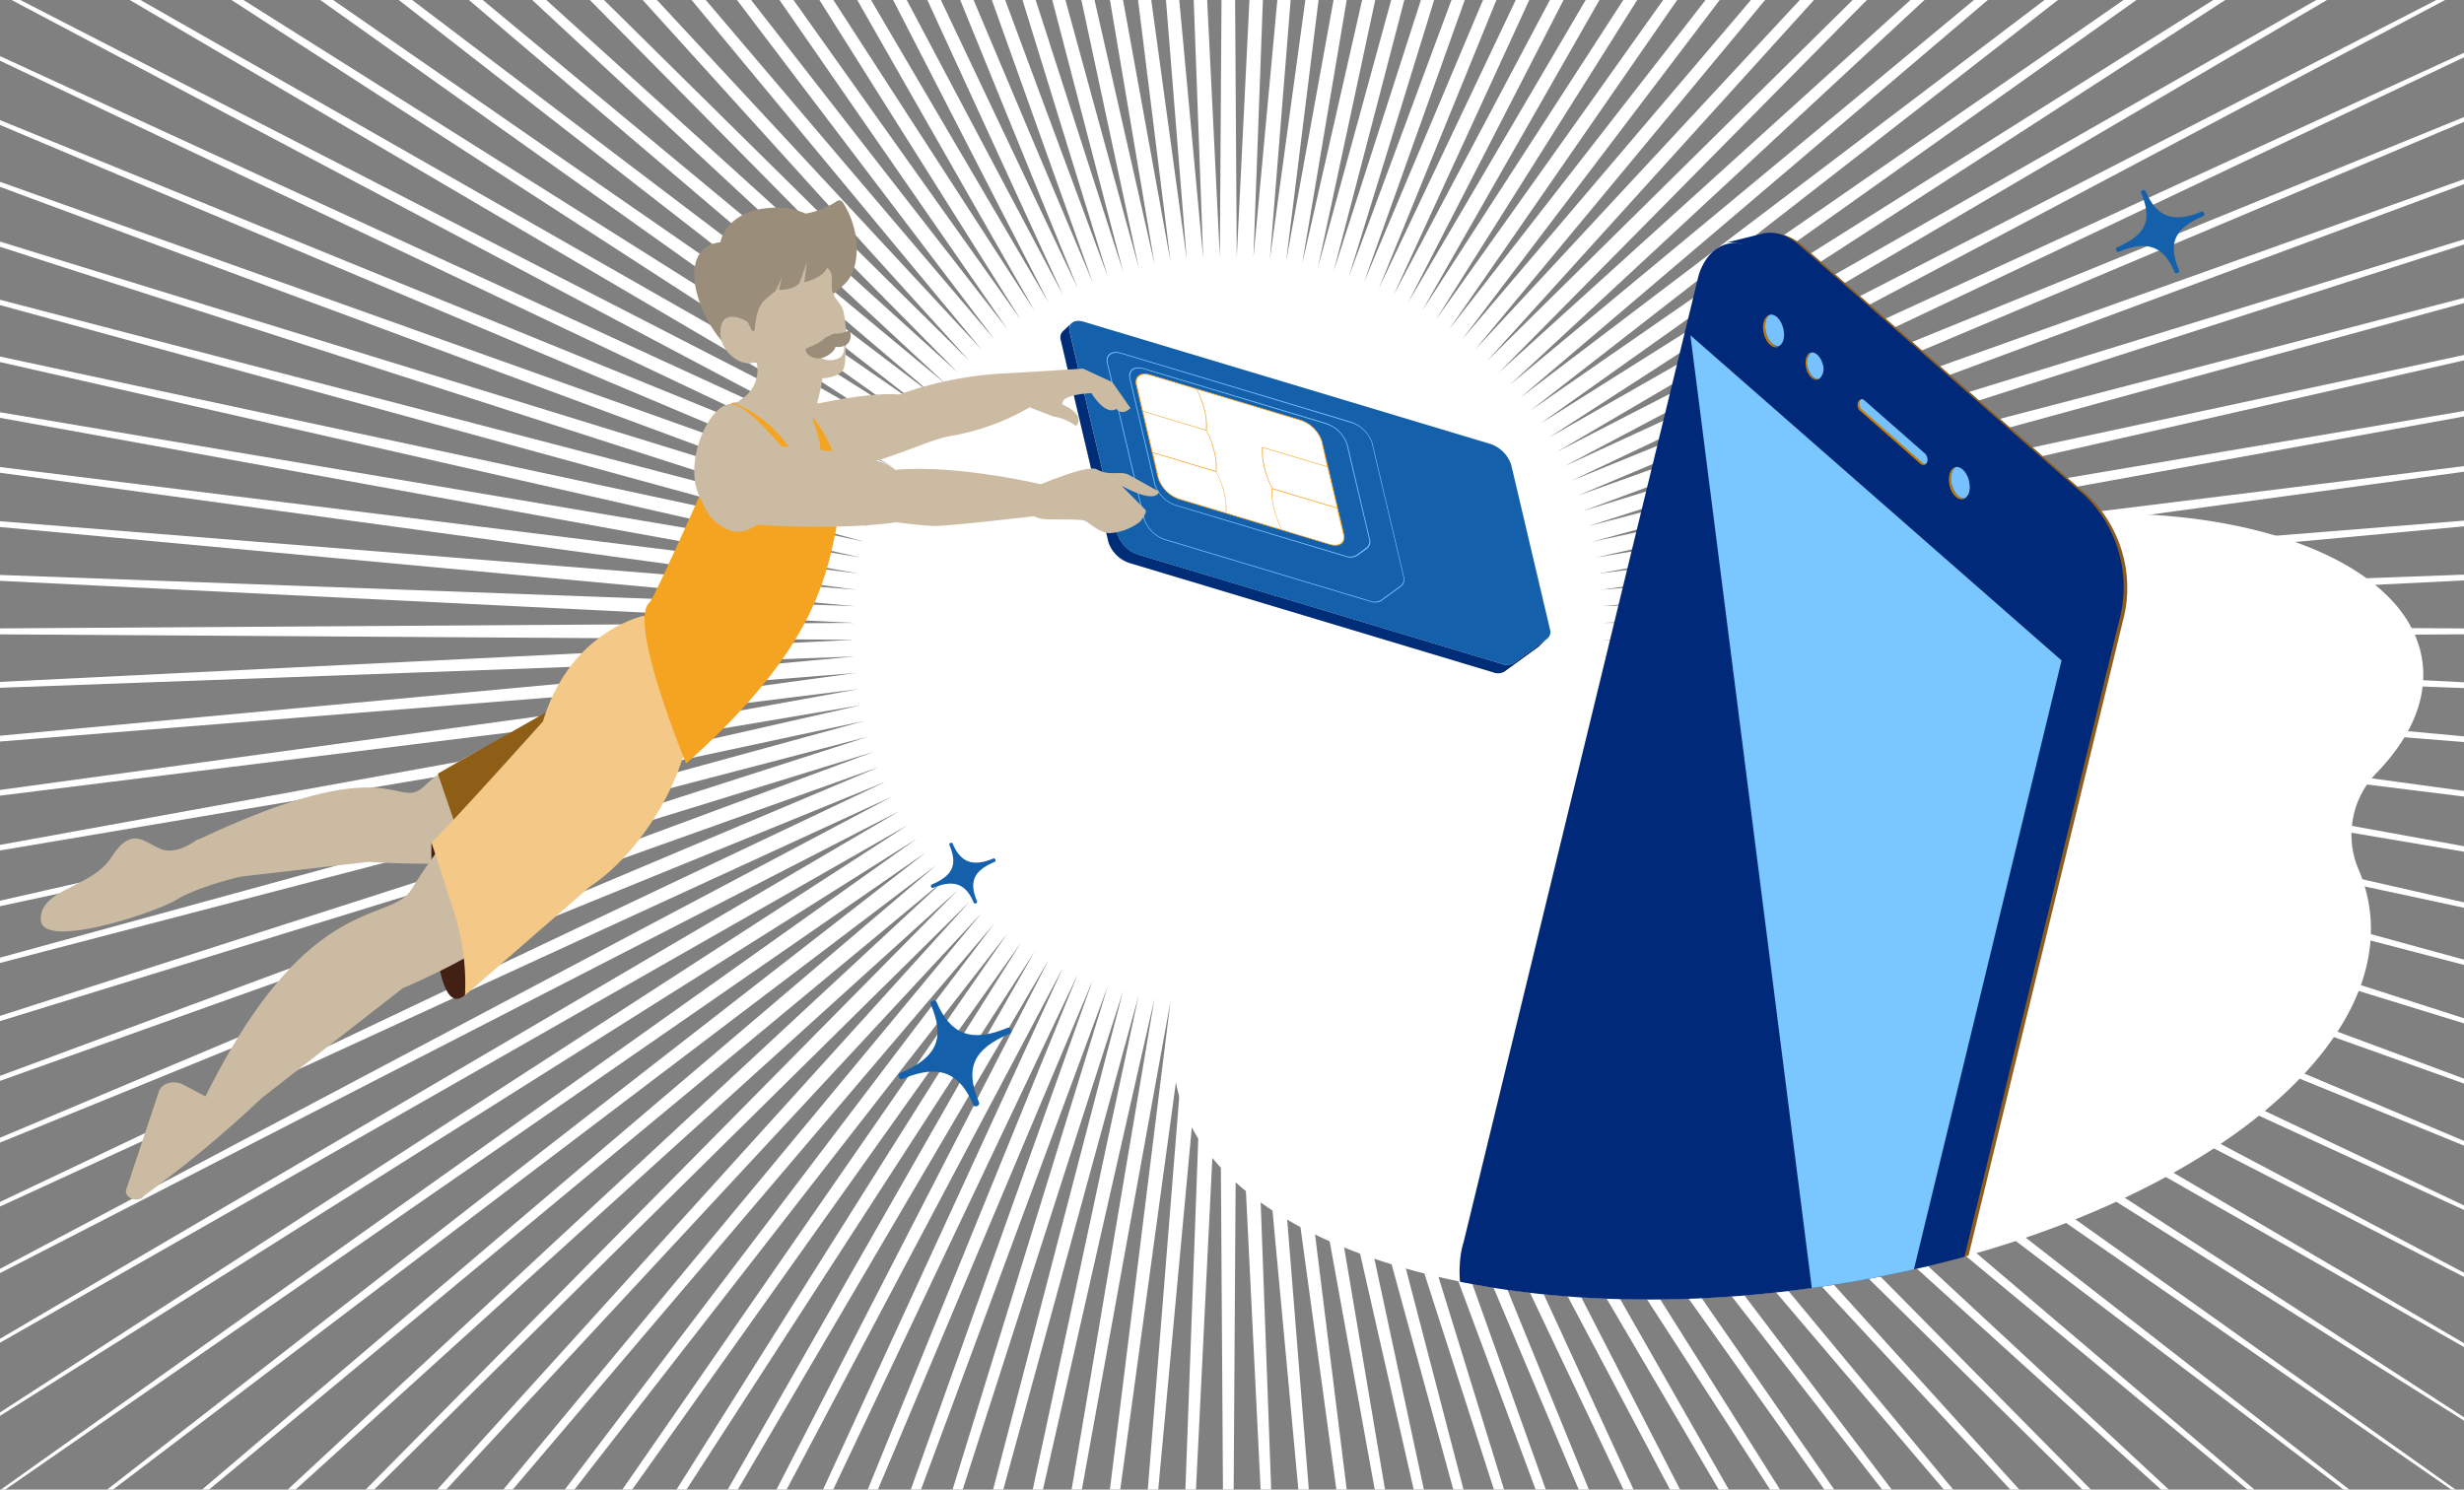
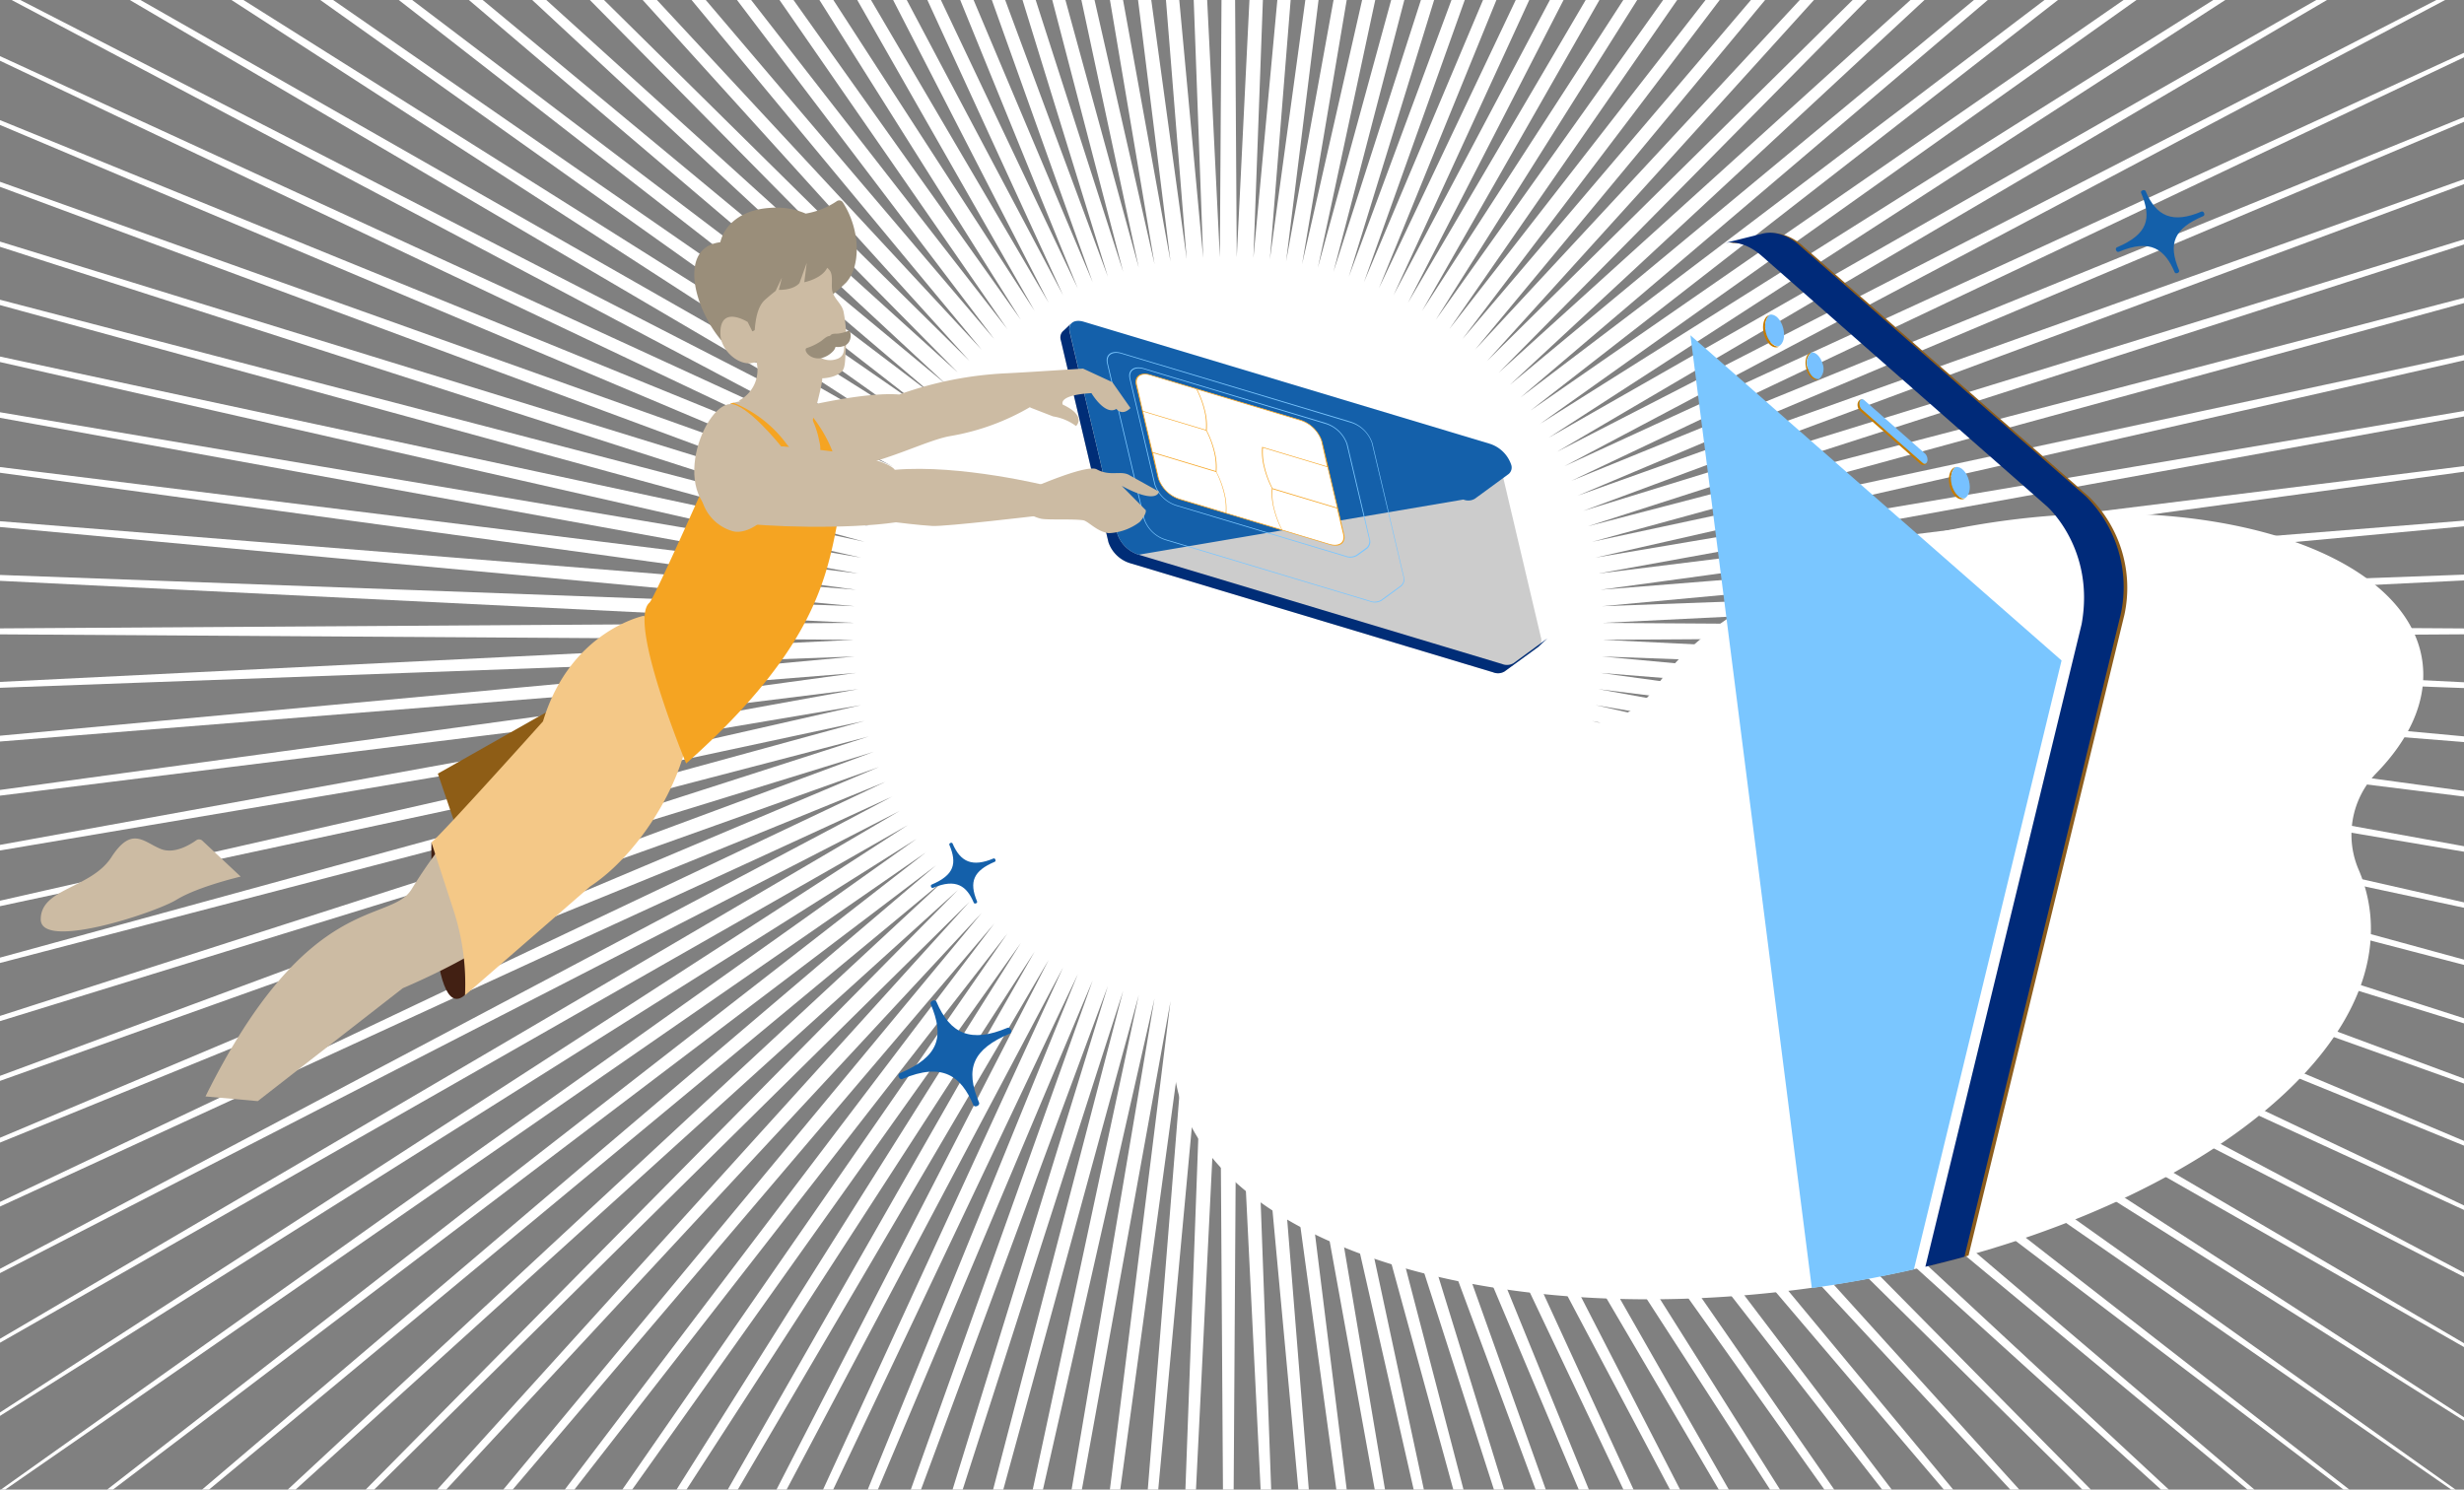
<svg xmlns="http://www.w3.org/2000/svg" xmlns:xlink="http://www.w3.org/1999/xlink" viewBox="0 0 430 260">
  <rect x="0" y="0" width="430" height="260" fill="#808080" stroke="none" />
  <defs>
    <style>.a{fill:none;}.b{isolation:isolate;}.c{fill:#fff;}.d{clip-path:url(#a);}.e{fill:#8b5c1d;}.f{fill:url(#b);}.g{fill:#002a79;}.h{opacity:0.25;}.i{fill:url(#c);}.j{fill:#c57c00;}.k{fill:#77c1ff;}.l{fill:#7ac6ff;}.m{mix-blend-mode:multiply;}.n{fill:#ccc;}.o{fill:#002d77;}.p{fill:#1460aa;}.q{fill:#f5a422;}.r{fill:#ccbba3;}.s{fill:url(#d);}.t{fill:#8e5d16;}.u{fill:#422013;}.v{fill:#f4c887;}.w{fill:url(#e);}</style>
    <clipPath id="a">
      <path class="a" d="M380.23,101.85c-1.88-18.93-19.56-25.7-46.67-49.06-17.35-15-22.73-19.15-36.49-14.36-3.47,1.2-20.35,56.24-28.72,74.79C249,156,202.48,162.3,204.92,186.82c2.85,28.63,51.89,45.75,109.52,38.23s102-36.81,99.19-65.43C413.37,156.93,380.88,108.32,380.23,101.85Z" />
    </clipPath>
    <linearGradient id="b" x1="-10223.44" y1="-2328.78" x2="-10142.9" y2="-2328.78" gradientTransform="matrix(-0.97, -0.23, -0.23, 0.97, -10136.39, 90.11)" gradientUnits="SpaceOnUse">
      <stop offset="0" stop-color="#438ddc" />
      <stop offset="1" stop-color="#002a79" />
    </linearGradient>
    <linearGradient id="c" x1="257.43" y1="164.75" x2="360.05" y2="164.75" gradientUnits="SpaceOnUse">
      <stop offset="0" stop-color="#1d1d1b" stop-opacity="0" />
      <stop offset="1" stop-color="#1d1d1b" />
    </linearGradient>
    <linearGradient id="d" x1="-418.83" y1="931.56" x2="-390.5" y2="931.56" gradientTransform="translate(544.66 -880.42) rotate(0.29)" gradientUnits="SpaceOnUse">
      <stop offset="0" stop-color="#9a8e7a" />
      <stop offset="1" stop-color="#332f29" />
    </linearGradient>
    <linearGradient id="e" x1="958.03" y1="1185.1" x2="966.41" y2="1185.1" gradientTransform="translate(-1242.66 -576.46) rotate(-26.28)" xlink:href="#d" />
  </defs>
  <title>hero-image-simcard-JP</title>
  <g class="b">
    <polygon class="c" points="510.15 110.2 279.65 111.67 509.88 123.02 279.53 114.58 509.05 135.85 279.28 117.45 507.66 148.67 278.91 120.28 505.71 161.44 278.42 123.07 503.2 174.13 277.81 125.82 500.13 186.7 277.09 128.54 496.52 199.13 276.25 131.22 492.36 211.4 275.28 133.86 487.66 223.46 274.2 136.46 482.44 235.29 273.01 139.02 476.72 246.88 271.7 141.54 470.49 258.21 270.27 144 463.79 269.24 268.74 146.41 456.61 279.95 267.09 148.75 448.98 290.34 265.34 151.03 440.91 300.38 263.49 153.23 432.42 310.06 261.55 155.35 423.51 319.36 259.51 157.39 414.21 328.27 257.38 159.34 404.53 336.76 255.18 161.19 394.49 344.83 252.91 162.93 384.1 352.46 250.56 164.58 373.38 359.64 248.16 166.11 362.35 366.34 245.69 167.54 351.04 372.56 243.18 168.85 339.45 378.29 240.62 170.04 327.61 383.5 238.02 171.12 315.55 388.2 235.38 172.09 303.29 392.36 232.7 172.93 290.86 395.98 229.98 173.66 278.29 399.04 227.23 174.26 265.6 401.55 224.44 174.75 252.83 403.5 221.61 175.12 240.01 404.89 218.74 175.37 227.18 405.72 215.83 175.49 214.36 405.99 212.88 175.49 201.53 405.72 209.97 175.37 188.7 404.89 207.1 175.12 175.88 403.5 204.27 174.75 163.11 401.55 201.48 174.26 150.43 399.04 198.73 173.66 137.85 395.98 196.01 172.93 125.42 392.36 193.34 172.09 113.16 388.2 190.69 171.12 101.1 383.5 188.09 170.04 89.26 378.29 185.53 168.85 77.67 372.56 183.01 167.54 66.35 366.33 180.55 166.11 55.32 359.63 178.15 164.58 44.6 352.45 175.8 162.93 34.21 344.82 173.53 161.18 24.17 336.75 171.32 159.33 14.49 328.26 169.2 157.39 5.19 319.35 167.16 155.35 -3.71 310.05 165.22 153.23 -12.21 300.37 163.37 151.02 -20.28 290.33 161.62 148.75 -27.91 279.94 159.97 146.4 -35.08 269.22 158.44 144 -41.79 258.19 157.01 141.53 -48.01 246.88 155.7 139.02 -53.74 235.29 154.51 136.46 -58.95 223.45 153.43 133.86 -63.65 211.39 152.47 131.22 -67.81 199.13 151.62 128.54 -71.42 186.7 150.9 125.82 -74.49 174.13 150.29 123.07 -77 161.44 149.8 120.28 -78.95 148.67 149.43 117.45 -80.34 135.86 149.18 114.58 -81.17 123.02 149.06 111.67 -81.44 110.2 149.06 108.72 -81.17 97.38 149.18 105.81 -80.34 84.54 149.43 102.94 -78.95 71.72 149.8 100.11 -77 58.95 150.29 97.33 -74.49 46.27 150.9 94.57 -71.42 33.69 151.62 91.86 -67.8 21.26 152.47 89.18 -63.64 9 153.43 86.53 -58.95 -3.06 154.51 83.93 -53.73 -14.9 155.71 81.37 -48.01 -26.49 157.02 78.86 -41.78 -37.81 158.44 76.39 -35.08 -48.84 159.98 73.99 -27.9 -59.56 161.62 71.64 -20.27 -69.95 163.37 69.37 -12.2 -79.99 165.22 67.17 -3.7 -89.67 167.17 65.04 5.2 -98.97 169.2 63.01 14.5 -107.87 171.33 61.06 24.18 -116.37 173.53 59.21 34.22 -124.44 175.81 57.46 44.61 -132.07 178.15 55.82 55.33 -139.24 180.56 54.28 66.36 -145.95 183.02 52.86 77.68 -152.17 185.53 51.55 89.27 -157.9 188.09 50.35 101.1 -163.11 190.69 49.27 113.16 -167.8 193.34 48.31 125.42 -171.96 196.01 47.46 137.85 -175.58 198.73 46.74 150.43 -178.65 201.49 46.13 163.11 -181.16 204.27 45.64 175.88 -183.11 207.1 45.27 188.7 -184.5 209.97 45.03 201.53 -185.32 212.88 44.9 214.36 -185.6 215.83 44.9 227.18 -185.32 218.74 45.03 240.01 -184.5 221.61 45.27 252.83 -183.11 224.44 45.64 265.6 -181.16 227.23 46.13 278.29 -178.65 229.98 46.74 290.86 -175.58 232.7 47.46 303.29 -171.96 235.38 48.31 315.55 -167.8 238.02 49.27 327.62 -163.11 240.62 50.35 339.45 -157.89 243.18 51.55 351.04 -152.16 245.7 52.86 362.37 -145.94 248.16 54.28 373.39 -139.23 250.56 55.82 384.11 -132.06 252.91 57.46 394.5 -124.43 255.19 59.21 404.54 -116.36 257.39 61.06 414.22 -107.86 259.51 63.01 423.52 -98.96 261.55 65.05 432.43 -89.66 263.49 67.17 440.92 -79.98 265.35 69.37 448.99 -69.94 267.09 71.65 456.62 -59.55 268.74 73.99 463.8 -48.83 270.27 76.4 470.5 -37.8 271.7 78.86 476.72 -26.48 273.01 81.37 482.45 -14.89 274.2 83.93 487.66 -3.06 275.28 86.53 492.36 9.01 276.25 89.18 496.52 21.27 277.09 91.86 500.13 33.7 277.81 94.57 503.2 46.27 278.42 97.33 505.71 58.95 278.91 100.11 507.66 71.72 279.28 102.94 509.05 84.54 279.53 105.81 509.88 97.37 279.65 108.72 510.15 110.2" />
    <path class="c" d="M422.81,116.08C420.92,97.15,388.5,85.83,350.4,90.8c-28.46,3.71-52,15.45-61.37,29.05a15.08,15.08,0,0,1-8.78,6c-45.52,11.39-77.77,36.41-75.33,60.93,2.85,28.63,51.89,45.75,109.52,38.23s102-36.81,99.19-65.43a26.26,26.26,0,0,0-2-7.75,15.46,15.46,0,0,1,3-16.81C420.44,129.08,423.45,122.55,422.81,116.08Z" />
    <g class="d">
      <path class="e" d="M330,274.78l40.74-167.49a22.3,22.3,0,0,0-6.1-20.52L314.7,43s-3-3-6.49-2.14l-6.6,1.67s2.92-.86,6.44,2.25L357.8,88.49s8.47,7.38,6.08,20.59L323.16,276.43s-1,5.19-5.06,6.66l6.55-1.63s3.25-.65,4.88-5.28Z" />
-       <path class="f" d="M307.38,44.32s-3.14-2.82-6.54-1.57-4.42,5.37-4.42,5.37l-41,168.68s-2.13,5.88,1,13.79a18,18,0,0,0,5.94,8l48,42.12s4.71,4.91,9,2c0,0,2.53-1.64,3.47-6l41-168.55s2.74-11.86-6.24-19.89Z" />
      <path class="g" d="M329.37,274.64l40.74-167.48A22.32,22.32,0,0,0,364,86.63L314.13,42.9s-3-2.95-6.49-2.14L301,42.42s2.92-.85,6.45,2.25l49.75,43.69s8.46,7.37,6.07,20.58L322.58,276.29s-1,5.19-5.06,6.67l6.55-1.64s3.25-.65,4.89-5.28Z" />
      <g class="h">
        <polygon class="i" points="360.06 115.34 295.29 58.59 257.43 213.93 322.34 270.92 360.06 115.34" />
      </g>
      <path class="j" d="M341.25,81.53h.06c-.72.43-1,1.7-.71,3.07S342,87.13,342.89,87a1.26,1.26,0,0,1-.29.12c-.93.23-2-.83-2.36-2.37S340.32,81.76,341.25,81.53Z" />
      <path class="k" d="M340.6,84.59c-.33-1.37,0-2.64.71-3.07.92-.16,1.93.88,2.3,2.38s0,2.64-.72,3.07C342,87.13,341,86.08,340.6,84.59Z" />
      <path class="j" d="M308.82,55h.07c-.73.43-1.05,1.71-.72,3.08s1.39,2.56,2.31,2.4a1,1,0,0,1-.29.12c-.94.23-2-.84-2.38-2.38S307.89,55.18,308.82,55Z" />
      <path class="k" d="M308.17,58c-.33-1.37,0-2.65.72-3.08.92-.17,1.94.88,2.31,2.39s0,2.66-.72,3.09C309.56,60.58,308.54,59.53,308.17,58Z" />
      <path class="j" d="M316,61.54h.06a2.41,2.41,0,0,0-.61,2.61c.32,1.28,1.18,2.17,2,2a1.12,1.12,0,0,1-.25.11c-.79.19-1.69-.72-2-2S315.23,61.73,316,61.54Z" />
      <path class="k" d="M315.47,64.14a2.41,2.41,0,0,1,.61-2.61c.78-.14,1.64.75,2,2a2.41,2.41,0,0,1-.61,2.61C316.65,66.31,315.79,65.42,315.47,64.14Z" />
      <polyline class="l" points="322.05 270.85 359.77 115.28 295 58.52" />
      <path class="k" d="M290.1,246.73l-9.71-8.51s-2.67-2.1-3.82,1.51a7.66,7.66,0,0,0,1.56,7.12l9.7,8.54s3,2.48,4.12-2.27A7.91,7.91,0,0,0,290.1,246.73Z" />
      <path class="j" d="M335.73,79.15,325,69.71s-.61-.09-.81.67a1.47,1.47,0,0,0,.33,1.24l10.73,9.43s.82.42,1.06-.43A3,3,0,0,0,335.73,79.15Z" />
      <path class="k" d="M336,79.22l-10.74-9.44s-.54-.38-.74.37a1.49,1.49,0,0,0,.33,1.25l10.72,9.43s.54.47.79-.38A1.58,1.58,0,0,0,336,79.22Z" />
    </g>
    <g class="m">
      <path class="n" d="M258.42,78.91a5.75,5.75,0,0,1,3.72,3.64l6.77,28.7a1.5,1.5,0,0,1-.45,1.65l-5.9,4.3a2.24,2.24,0,0,1-2,.14l-63.4-19.06a5.79,5.79,0,0,1-3.72-3.64l-8.31-35.25c-.35-1.5.74-2.29,2.44-1.78Z" />
    </g>
    <path class="o" d="M270.12,111.35l-1.55,1.45-.11.1-5.9,4.3a2.24,2.24,0,0,1-2,.14l-63.4-19.06a5.79,5.79,0,0,1-3.72-3.64l-8.31-35.25a1.54,1.54,0,0,1,.34-1.55L187,56.39a1.34,1.34,0,0,0-.4,1.06,2.12,2.12,0,0,0,.06.49L195,93.19a5.76,5.76,0,0,0,3.72,3.63l63.41,19.07a2.25,2.25,0,0,0,2-.14l4.8-3.51,1.09-.8Z" />
-     <path class="p" d="M260,77.46a5.79,5.79,0,0,1,3.72,3.64l6.76,28.7a1.48,1.48,0,0,1-.45,1.64l-5.89,4.31a2.25,2.25,0,0,1-2,.14L198.71,96.82A5.76,5.76,0,0,1,195,93.19l-8.31-35.25c-.35-1.5.74-2.29,2.45-1.78Z" />
+     <path class="p" d="M260,77.46a5.79,5.79,0,0,1,3.72,3.64a1.48,1.48,0,0,1-.45,1.64l-5.89,4.31a2.25,2.25,0,0,1-2,.14L198.71,96.82A5.76,5.76,0,0,1,195,93.19l-8.31-35.25c-.35-1.5.74-2.29,2.45-1.78Z" />
    <path class="l" d="M239.09,105,203.4,94.27a5.93,5.93,0,0,1-3.81-3.73L193.2,63.43c-.36-1.53.76-2.35,2.5-1.83l40,12a5.93,5.93,0,0,1,3.81,3.73L245,100.65a1.55,1.55,0,0,1-.46,1.68l-3.45,2.53A2.36,2.36,0,0,1,239.09,105ZM195.73,61.74c-1.65-.5-2.72.28-2.38,1.74l6.39,27.11a5.64,5.64,0,0,0,3.63,3.54l35.68,10.73a2.27,2.27,0,0,0,1.95-.13l3.45-2.52a1.49,1.49,0,0,0,.44-1.61L239.4,77.32a5.62,5.62,0,0,0-3.63-3.54Z" />
    <path class="l" d="M234.81,97.16l-29.53-8.88a5.91,5.91,0,0,1-3.81-3.72l-4.34-18.44c-.37-1.53.76-2.35,2.5-1.83l31.72,9.54a5.93,5.93,0,0,1,3.81,3.73l3.89,16.5a1.55,1.55,0,0,1-.46,1.69L236.85,97A2.36,2.36,0,0,1,234.81,97.16ZM199.66,64.43c-1.66-.5-2.72.28-2.38,1.74l4.34,18.43a5.66,5.66,0,0,0,3.63,3.55L234.78,97a2.21,2.21,0,0,0,1.94-.14l1.74-1.27A1.49,1.49,0,0,0,238.9,94L235,77.51A5.62,5.62,0,0,0,231.38,74Z" />
    <path class="c" d="M234.49,93.23c.36,1.5-.74,2.29-2.44,1.78l-26.18-7.87a5.79,5.79,0,0,1-3.72-3.64l-3.83-16.27c-.36-1.49.74-2.29,2.44-1.78l26.18,7.87A5.79,5.79,0,0,1,230.66,77Z" />
    <path class="q" d="M226.92,73.26l-26.18-7.88c-1.74-.52-2.86.3-2.5,1.83l3.83,16.27a6,6,0,0,0,3.82,3.73l26.18,7.87c1.74.52,2.86-.3,2.5-1.83L230.74,77A6,6,0,0,0,226.92,73.26Zm3.66,3.68,1,4.46L220.26,78v0a10.68,10.68,0,0,0,.3,3.46,16.61,16.61,0,0,0,1.4,3.77,10.6,10.6,0,0,0,.3,3.45,16.82,16.82,0,0,0,1.38,3.72L214,89.53a10.85,10.85,0,0,0-.3-3.4,16.47,16.47,0,0,0-1.41-3.77,10.85,10.85,0,0,0-.29-3.45,16.9,16.9,0,0,0-1.41-3.78h0a10.6,10.6,0,0,0-.3-3.45,16.63,16.63,0,0,0-1.37-3.7l18,5.42A5.64,5.64,0,0,1,230.58,76.94Zm-8.51,8.28a16.45,16.45,0,0,1-1.37-3.7,10.69,10.69,0,0,1-.3-3.37l11.26,3.38,1.67,7.08Zm-9.91-3-11-3.31-1.67-7.08,11,3.32a16.56,16.56,0,0,1,1.37,3.69A10.75,10.75,0,0,1,212.16,82.24ZM200.78,65.52l8,2.41a16.6,16.6,0,0,1,1.38,3.69,10.61,10.61,0,0,1,.29,3.41l-11-3.31-1-4.46C198.05,65.8,199.12,65,200.78,65.52Zm1.45,18-1-4.46,11,3.32a16.63,16.63,0,0,1,1.37,3.7,10.32,10.32,0,0,1,.3,3.4l-8-2.41A5.63,5.63,0,0,1,202.23,83.52ZM232,94.94l-8.26-2.48a17.34,17.34,0,0,1-1.38-3.72,10.43,10.43,0,0,1-.29-3.38l11.25,3.38,1.06,4.46C234.76,94.66,233.69,95.44,232,94.94Z" />
    <path class="r" d="M134.5,72.38s15-4.13,22.43-3.52a63.86,63.86,0,0,1,18.78-3.71C179,65,189,64.33,189,64.33l5.11,2.37,3.17,4.52c-1.5,1.48-2.45.15-2.45.15-2,1.24-4.36-2.75-4.36-2.75-6,.35-5,2-5,2,4.28,2,2.31,3.74,2.31,3.74a9,9,0,0,0-4-1.68l-4-1.55,0-.09a41.18,41.18,0,0,1-14,5.08C158,77.5,138.84,90.14,134.5,72.38Z" />
    <path class="s" d="M147.08,35.31a.75.75,0,0,0-1-.23,13.81,13.81,0,0,1-5.47,2.2,12.9,12.9,0,0,0-6.16-1c-5,.29-8,2.89-8.75,6C115.89,43.49,124,61.79,131.11,63c0,0,2,1.27,2.49-1.81,3.47,4.4,6.63-8.48,7.71-9.35,1.64,1.35,3,.69,6.34-2.51C150.26,46.46,150.18,40.11,147.08,35.31Z" />
-     <path class="r" d="M95.71,125.61S79.48,131.84,74.28,137s-4.73-7.06-40,9.71l-1.86,7.4,31.87-3.68a164,164,0,0,0,17.45.16c6.56-.52,13.35,1.92,23.44-.26S95.71,125.61,95.71,125.61Z" />
    <polygon class="t" points="96.47 123.67 76.41 135.03 81.7 150.55 96.47 123.67" />
    <path class="r" d="M142.46,73.68l-5.75-5.41-9.18,2.13c-.82,5-10.54,30.3-10.54,30.3S154.17,94.88,142.46,73.68Z" />
    <path class="u" d="M75.29,147s-.61,32.33,5.83,26.68S75.29,147,75.29,147Z" />
    <path class="r" d="M85.26,138.22a92.71,92.71,0,0,0-13.4,16.93c-3.76,6.26-18.06.06-36,36.22l9.12.82,25.31-19.71s9.87-4.16,15.2-8,12.19-6.24,19.68-13.35S85.26,138.22,85.26,138.22Z" />
    <path class="r" d="M35.32,146.74a.85.85,0,0,0-1.07-.08c-1.14.81-3.84,2.44-6.16,1.53-3-1.2-5.07-4.1-8.64,1.41S7.11,155,7.11,160.46s20-1.15,23.71-3.43S42,153,42,153Z" />
    <path class="v" d="M112.38,107.47s-12.86,2.62-17.62,18.44c0,0-17.38,19.39-19.47,21.13l3.86,11.84a41.51,41.51,0,0,1,2,14.84h0l21.84-19c8.14-5.32,15.81-17.31,17.17-26.94C121.1,120.87,118.09,116.14,112.38,107.47Z" />
    <path class="q" d="M127.94,92.73c2.95.73,8.89-3.09,8.19-11.08s-8.76-11.13-8.76-11.13l.61-.23a21.61,21.61,0,0,1,9,6.82c3.6,4.88,7,3.61,6-.08A15.79,15.79,0,0,0,141,71.8s7.43,7.7,5.4,18.06-3.76,23.08-26.66,43.4c0,0-10.24-24.73-6.4-28.07.77-.68,8.94-19.09,8.94-19.09A7.76,7.76,0,0,0,127.94,92.73Z" />
    <path class="r" d="M127.46,70.52c-5,.13-11.71,18.41,1,20.64,4.74.82,19.49,1.25,27.89,0,0,0,4,.51,6.36.64s18.56-1.8,18.56-1.8l1.55-5.2S167.64,81,156.15,82c0,0-1.29-2.8-19.85-4.1C136.3,77.86,130.33,70.44,127.46,70.52Z" />
    <path class="r" d="M178.7,85.79c-2.92,2.38,1.46,4.44,3,4.75,1.22.25,5.61,0,7.34.27.89.16,2.4,2,4.45,2.25a9.67,9.67,0,0,0,5.39-1.94c.47-.5,1.21-1.54,1.07-2.08l-4.2-4.24c6.31,3.39,6.5,1,6.5,1L197.21,83c-1.52-1-3.41.24-5.81-1.08C189.52,80.89,178.7,85.79,178.7,85.79Zm16.48,3h0Z" />
-     <path class="r" d="M38.58,187.47l-2.7,3.9-3.8-2c-1.66-.94-3.85-.37-4.35,1.13L22,207.71c-.27,1.49,2.25,2.31,3.14,1a205.61,205.61,0,0,0,20.47-17A63.06,63.06,0,0,1,38.58,187.47Z" />
    <path class="r" d="M132,63.08c-2.34,1.32-6.21-1.52-6.28-4.8-.09-4,2.82-3.21,4.75-2.09l.82,1.64a1,1,0,0,0,.42-.23c.14-1.76.45-4.08,1.82-5.3q.81-.72,1.83-1.53l1.1-2.32-.54,2.14s2.45.13,3.6-1.19l1.27-3.52-.43,3.38s3.06-.6,4-2.52a2.69,2.69,0,0,1,.53.6c.56.95.07,2.57.41,3.65.44,1.38,1.74,2.13,1.95,3.63a24.37,24.37,0,0,1,.41,5.25c-.19,2.51-.08,4.2-.66,4.86-1.13,1.28-3.52,1.3-3.52,1.3.2.69-2.12,9-2.12,9-2.7,3-1.93.75-5-1.6a64.54,64.54,0,0,0-7.42-3.51A6,6,0,0,0,132,63.08Z" />
    <path class="c" d="M142.76,61.48l4-1.92a.38.38,0,0,1,.54.34c.07,1.27,0,2.18-1,2.66a3.53,3.53,0,0,1-3.6-.45A.39.39,0,0,1,142.76,61.48Z" />
    <path class="w" d="M140.78,60.75a9.89,9.89,0,0,0,2.51-1.22c.44-.32,1-.9,1.56-.9.27-.46.92-.37,1.36-.4a6.66,6.66,0,0,0,1.85-.49c.44-.16.77,1.74-.45,2.49a2.87,2.87,0,0,1-1.75.31l-.05,0a1.67,1.67,0,0,1-.32.64,4.18,4.18,0,0,1-2.22,1.34C141.2,62.82,140.14,61,140.78,60.75Z" />
    <path class="p" d="M384.18,36.93c-5,2.12-7.86.89-9.74-3.57-.18-.4-1-.08-.78.33,1.88,4.46,1.17,7.19-4.23,9.48-.41.17-.08.95.33.78,5.57-2.36,8.07-.38,9.74,3.56.17.41.95.08.78-.33-2-4.69-.86-7.32,4.23-9.47C384.91,37.54,384.58,36.76,384.18,36.93Z" />
    <path class="p" d="M175.83,179.39c-6.38,2.69-10,1.12-12.41-4.55-.22-.52-1.21-.1-1,.42,2.4,5.67,1.49,9.16-5.39,12.07-.52.22-.1,1.21.42,1,7.09-3,10.29-.47,12.41,4.54.22.52,1.21.1,1-.42-2.52-6-1.09-9.32,5.39-12.06C176.77,180.16,176.35,179.17,175.83,179.39Z" />
    <path class="p" d="M173.37,149.84c-3.66,1.54-5.75.64-7.13-2.61-.12-.3-.69-.06-.56.24,1.37,3.25.85,5.26-3.1,6.93-.29.12-.05.69.24.57,4.08-1.73,5.91-.28,7.12,2.6.13.3.7.06.57-.24-1.44-3.43-.62-5.35,3.1-6.92C173.9,150.28,173.66,149.71,173.37,149.84Z" />
  </g>
</svg>